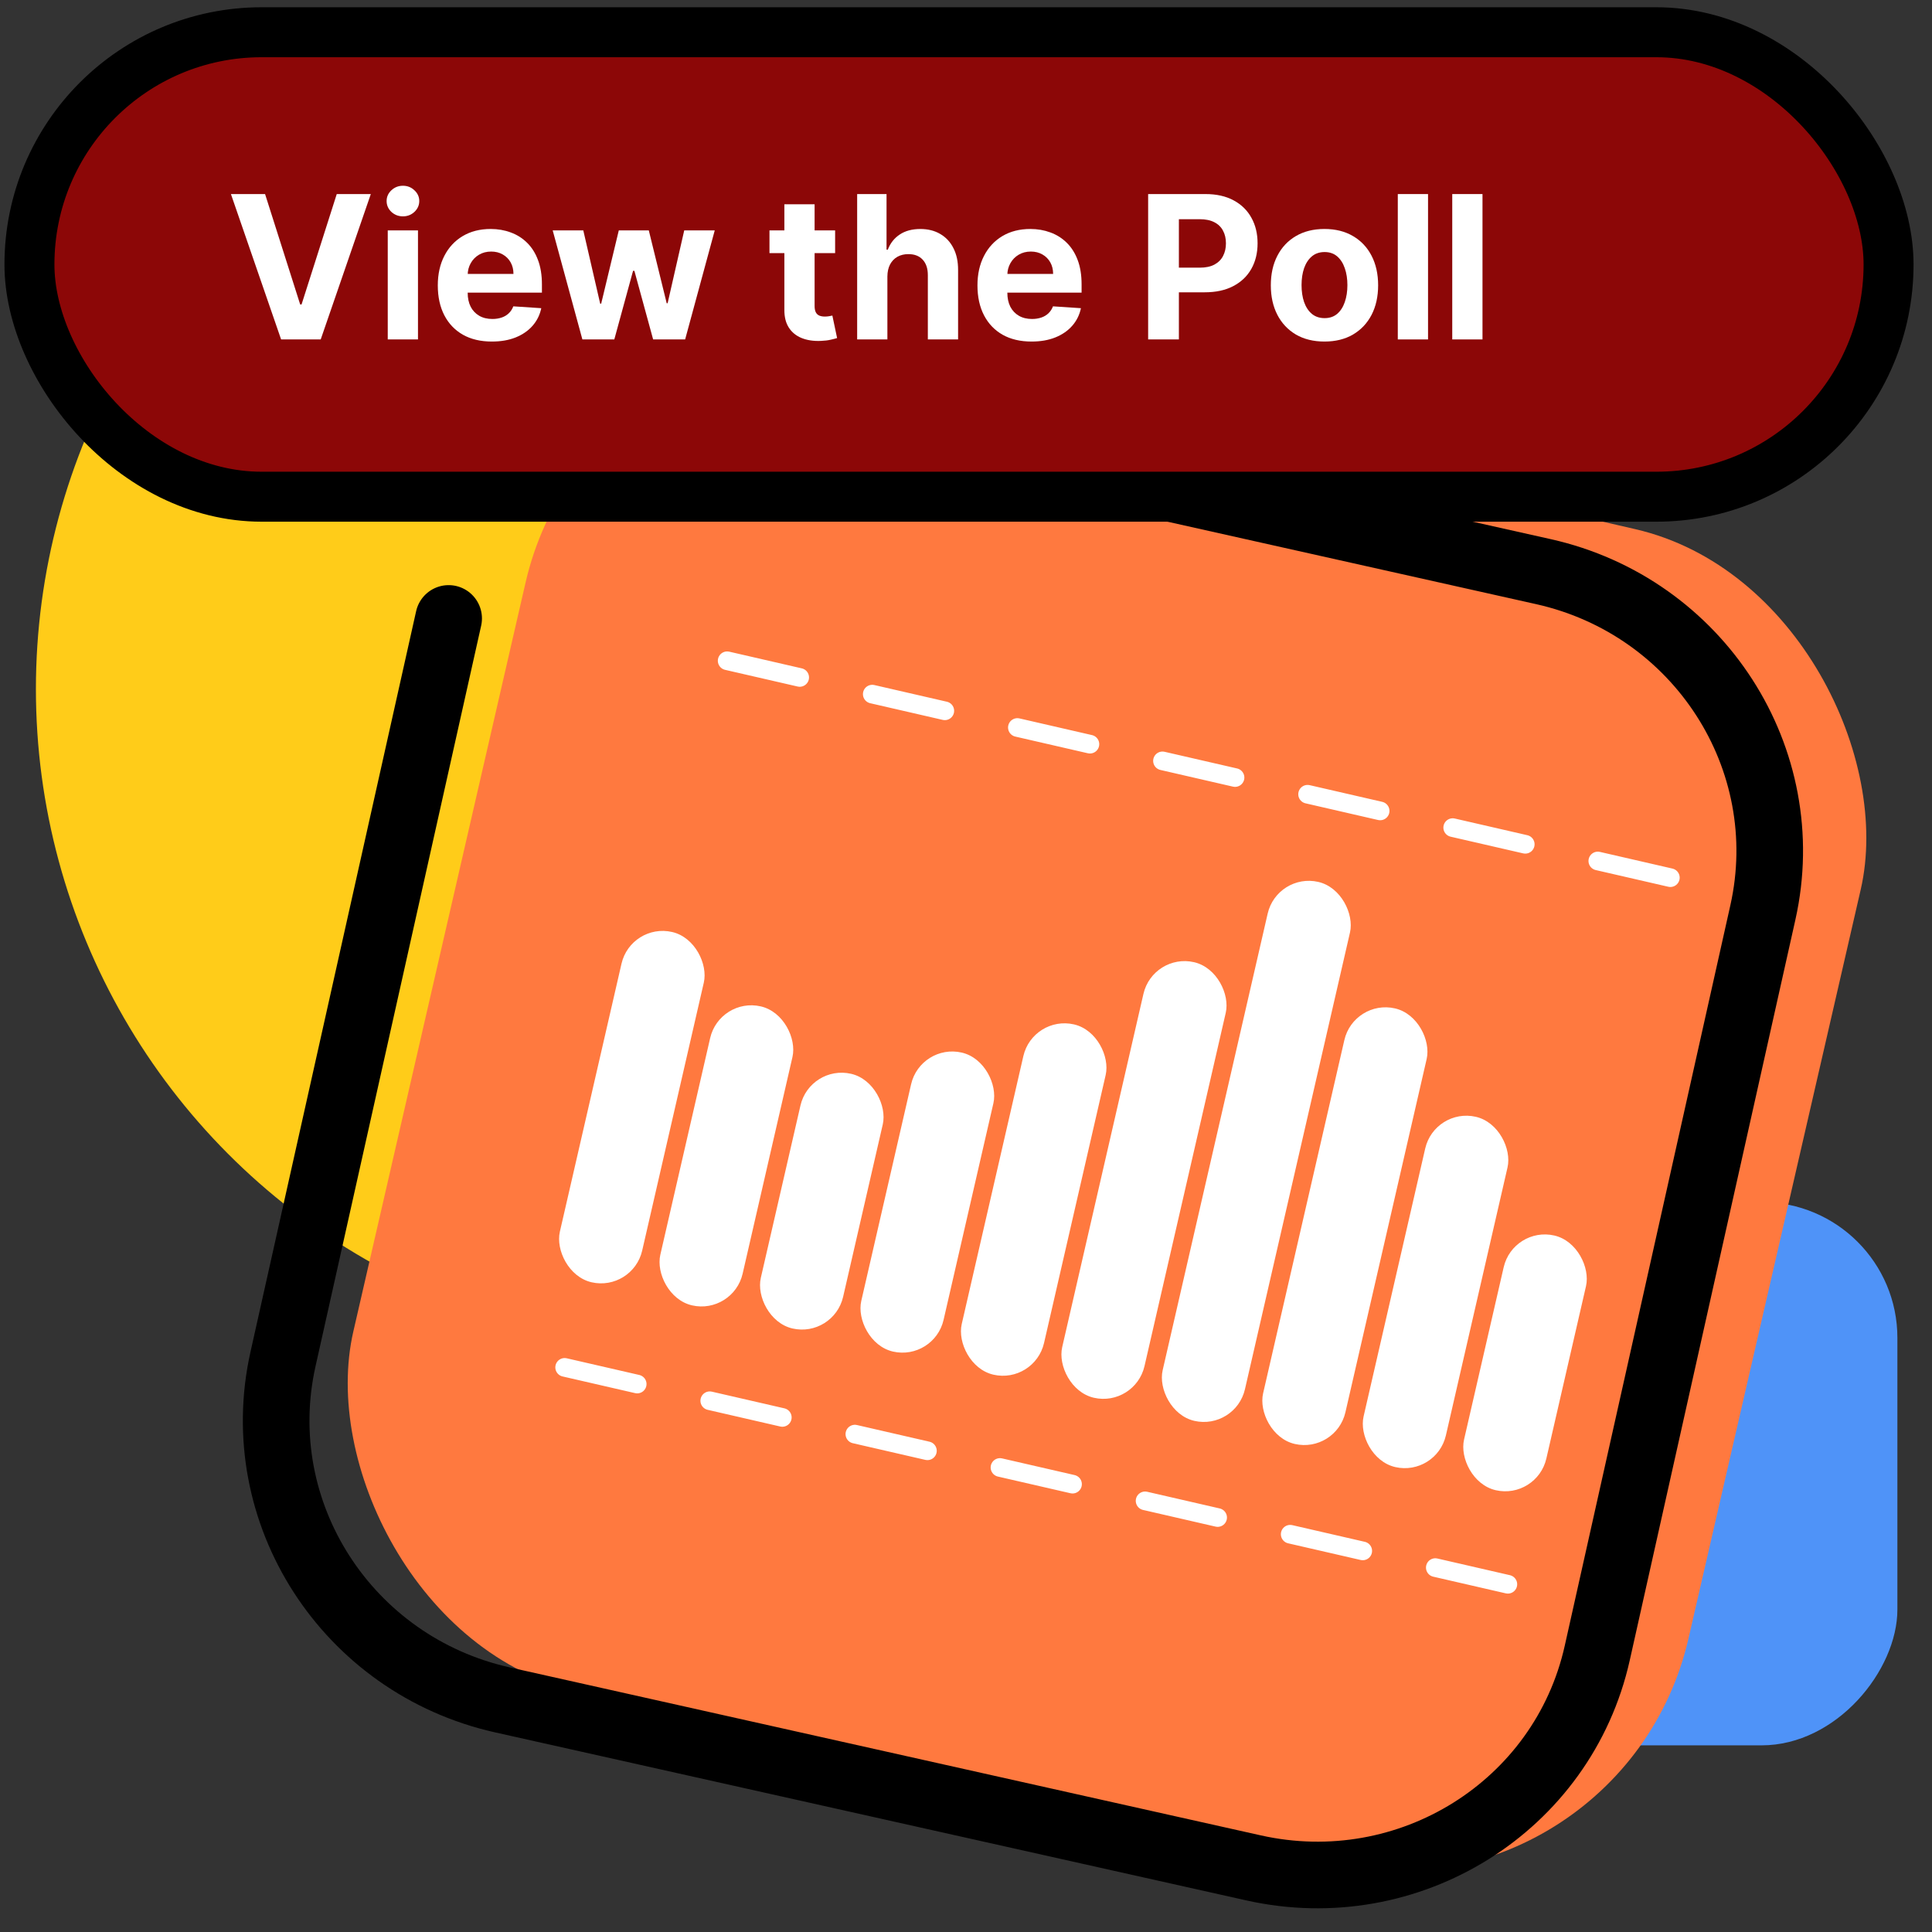
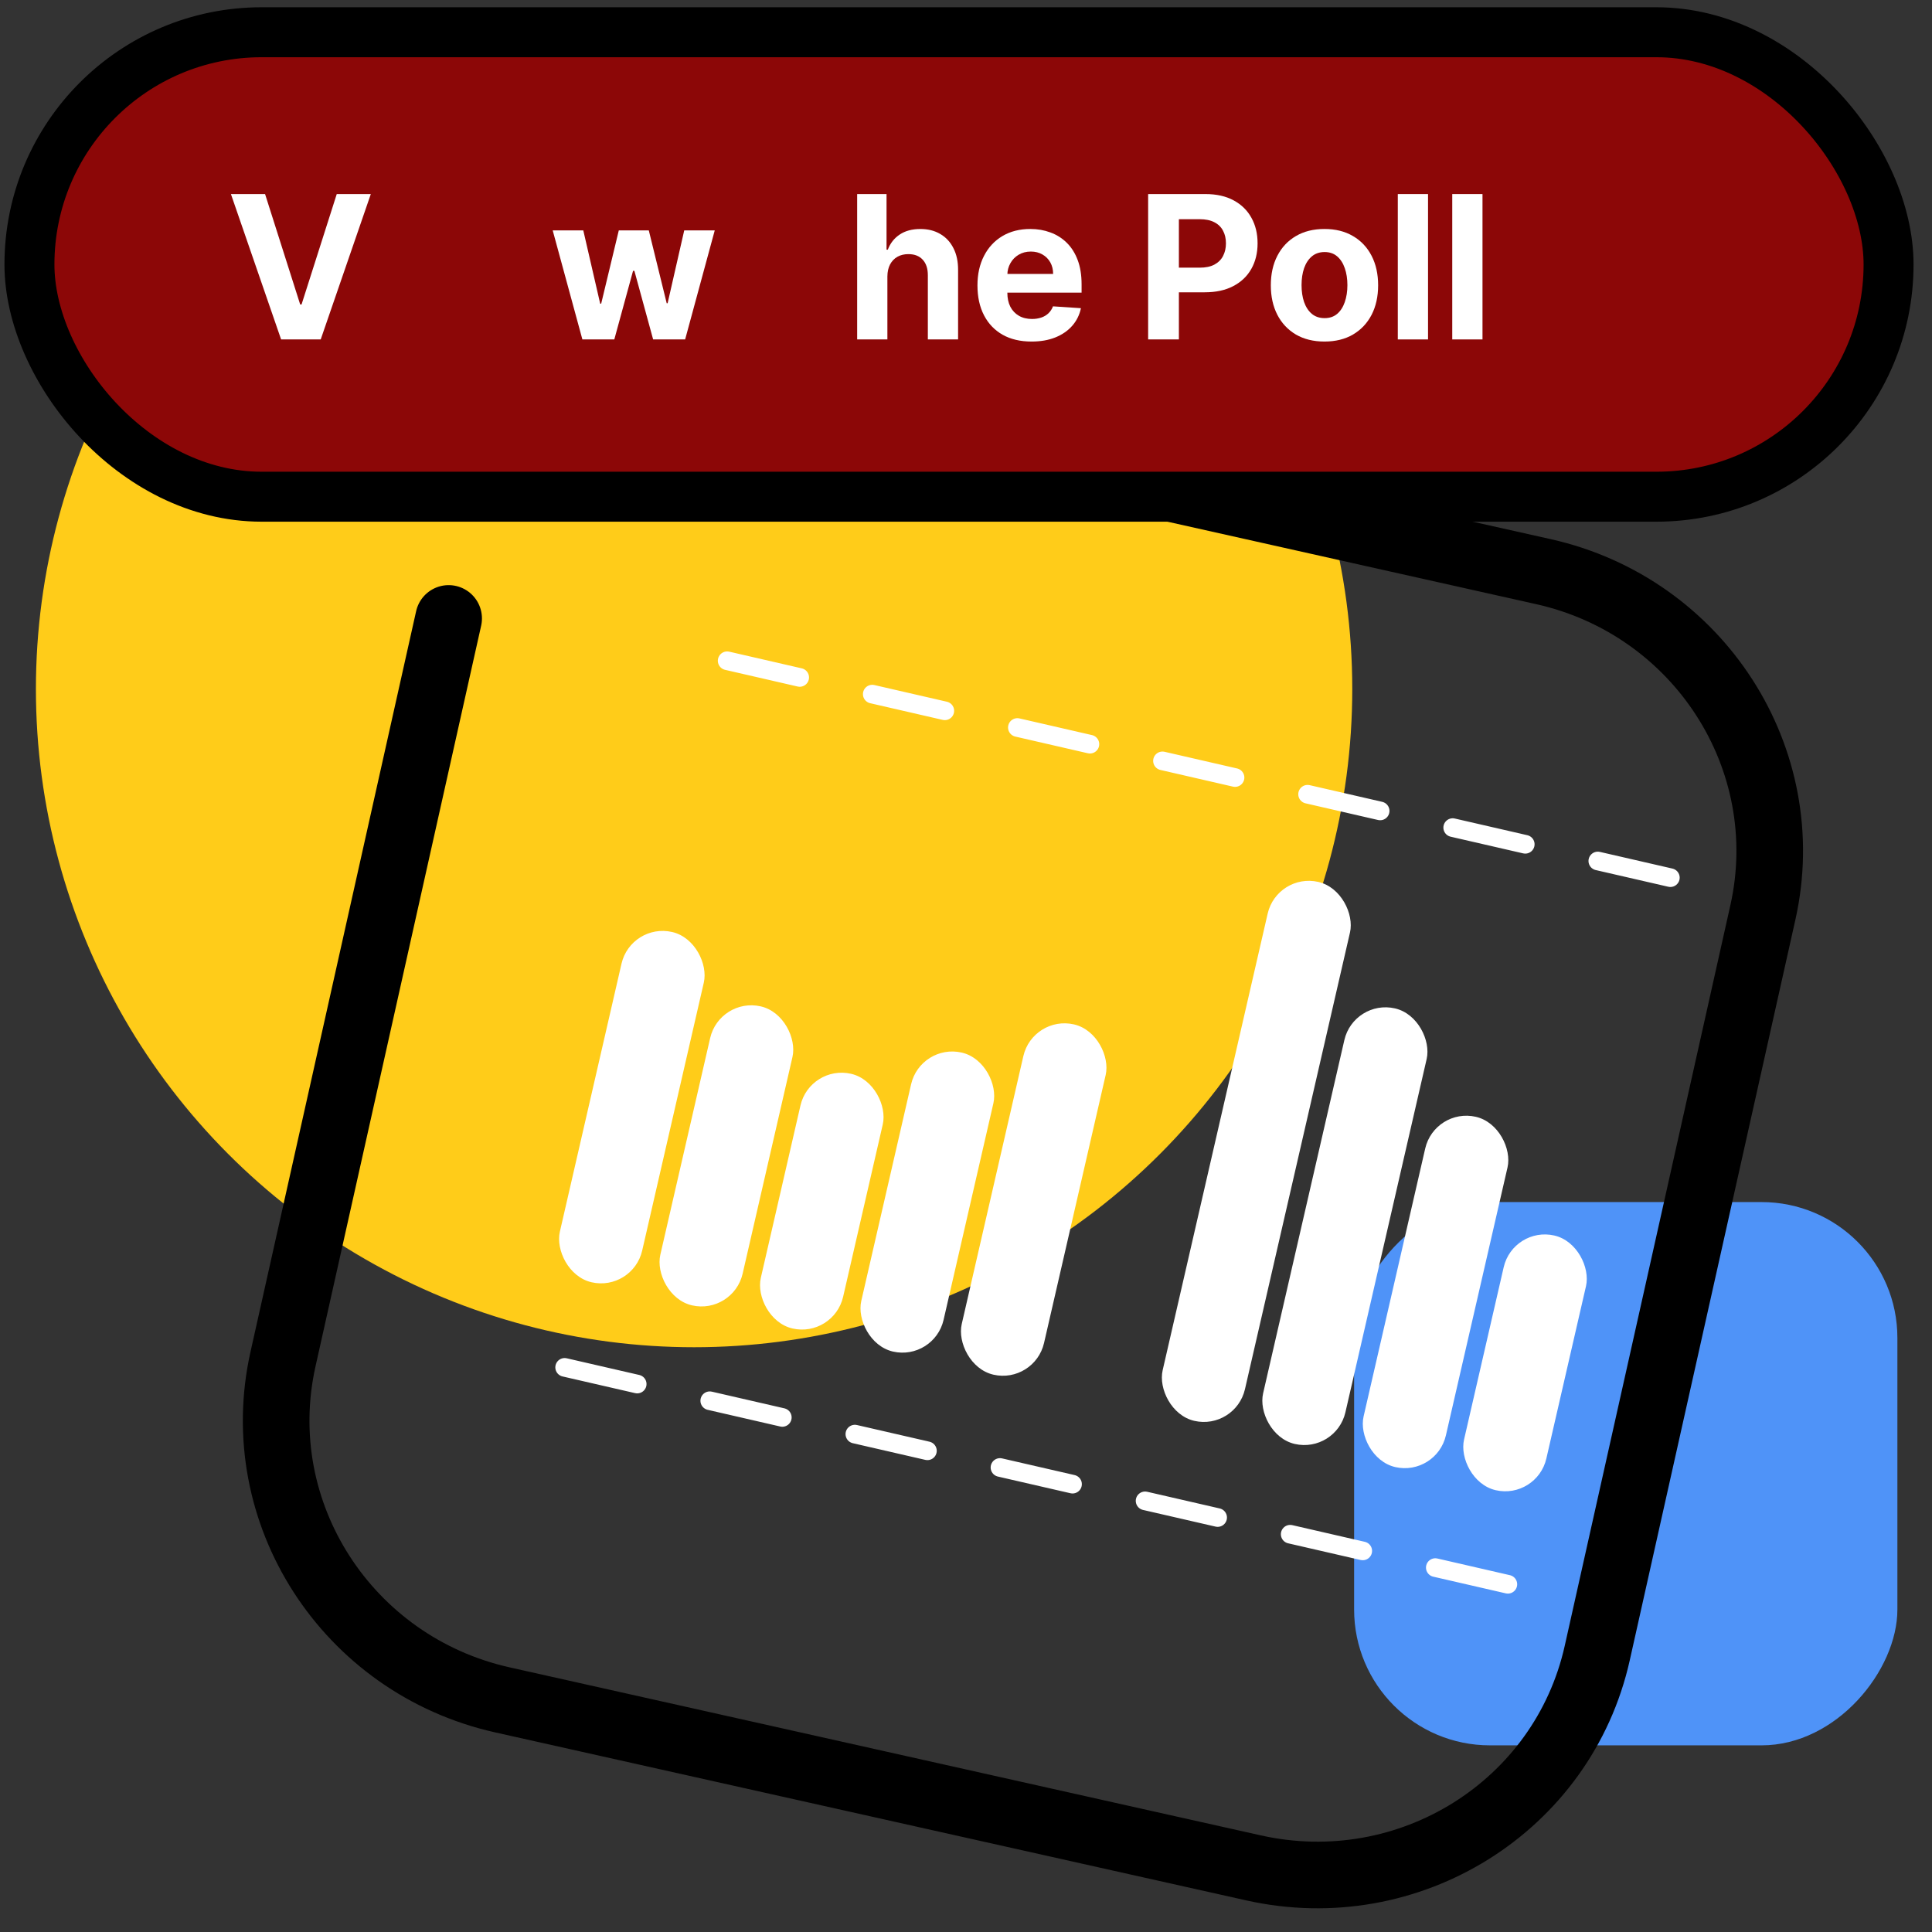
<svg xmlns="http://www.w3.org/2000/svg" width="116" height="116" viewBox="0 0 116 116" fill="none">
  <rect x="0" y="0" width="116" height="116" fill="#333333" stroke="none" />
  <circle cx="39.518" cy="39.518" r="39.518" transform="matrix(-1 0 0 1 81.192 1.854)" fill="#FFCC19" />
  <rect width="32.619" height="32.619" rx="8.155" transform="matrix(-1 0 0 1 113.922 72.174)" fill="#4F93F8" />
-   <rect x="35.603" y="17.379" width="82.256" height="82.256" rx="18.056" transform="rotate(12.951 35.603 17.379)" fill="#FF793F" />
  <rect x="37.884" y="55.39" width="5.071" height="21.58" rx="2.535" transform="rotate(12.951 37.884 55.39)" fill="white" />
  <rect x="62.012" y="60.938" width="5.071" height="21.58" rx="2.535" transform="rotate(12.951 62.012 60.938)" fill="white" />
  <rect x="48.629" y="63.904" width="5.071" height="15.691" rx="2.535" transform="rotate(12.951 48.629 63.904)" fill="white" />
  <rect x="76.681" y="52.383" width="5.071" height="33.204" rx="2.535" transform="rotate(12.951 76.681 52.383)" fill="white" />
  <rect x="86.14" y="66.486" width="5.071" height="21.58" rx="2.535" transform="rotate(12.951 86.14 66.486)" fill="white" />
  <rect x="43.207" y="59.856" width="5.071" height="18.42" rx="2.535" transform="rotate(12.951 43.207 59.856)" fill="white" />
-   <rect x="69.222" y="57.203" width="5.071" height="26.835" rx="2.535" transform="rotate(12.951 69.222 57.203)" fill="white" />
  <rect x="55.272" y="62.63" width="5.071" height="18.42" rx="2.535" transform="rotate(12.951 55.272 62.63)" fill="white" />
  <rect x="81.285" y="59.977" width="5.071" height="26.835" rx="2.535" transform="rotate(12.951 81.285 59.977)" fill="white" />
  <rect x="90.852" y="73.614" width="5.071" height="15.691" rx="2.535" transform="rotate(12.951 90.852 73.614)" fill="white" />
  <line x1="90.534" y1="95.122" x2="32.395" y2="81.752" stroke="white" stroke-width="1.119" stroke-linecap="round" stroke-dasharray="4.47 4.47" />
  <line x1="100.291" y1="52.696" x2="42.152" y2="39.326" stroke="white" stroke-width="1.119" stroke-linecap="round" stroke-dasharray="4.47 4.47" />
  <path d="M26.937 37.132L16.991 81.606C14.931 90.816 20.831 99.976 30.169 102.064L75.262 112.15C84.6 114.238 93.84 108.465 95.9 99.255L105.847 54.781C107.907 45.57 102.007 36.411 92.668 34.322L47.576 24.237" stroke="black" stroke-width="4" stroke-linecap="round" />
  <rect x="1.768" y="1.936" width="111.624" height="27.887" rx="13.943" fill="#8C0707" stroke="black" stroke-width="3" />
  <path d="M89.011 11.652V20.38H87.195V11.652H89.011Z" fill="white" />
  <path d="M85.741 11.652V20.38H83.926V11.652H85.741Z" fill="white" />
  <path d="M79.523 20.507C78.861 20.507 78.289 20.366 77.806 20.085C77.326 19.801 76.955 19.406 76.694 18.901C76.432 18.392 76.302 17.802 76.302 17.132C76.302 16.456 76.432 15.865 76.694 15.359C76.955 14.851 77.326 14.456 77.806 14.175C78.289 13.891 78.861 13.748 79.523 13.748C80.185 13.748 80.756 13.891 81.236 14.175C81.719 14.456 82.091 14.851 82.353 15.359C82.614 15.865 82.745 16.456 82.745 17.132C82.745 17.802 82.614 18.392 82.353 18.901C82.091 19.406 81.719 19.801 81.236 20.085C80.756 20.366 80.185 20.507 79.523 20.507ZM79.532 19.101C79.833 19.101 80.084 19.016 80.286 18.845C80.488 18.672 80.64 18.436 80.742 18.138C80.847 17.839 80.9 17.5 80.9 17.119C80.9 16.739 80.847 16.399 80.742 16.101C80.64 15.803 80.488 15.567 80.286 15.393C80.084 15.22 79.833 15.133 79.532 15.133C79.228 15.133 78.972 15.22 78.765 15.393C78.56 15.567 78.406 15.803 78.3 16.101C78.198 16.399 78.147 16.739 78.147 17.119C78.147 17.5 78.198 17.839 78.3 18.138C78.406 18.436 78.56 18.672 78.765 18.845C78.972 19.016 79.228 19.101 79.532 19.101Z" fill="white" />
  <path d="M68.936 20.38V11.652H72.38C73.042 11.652 73.606 11.779 74.072 12.032C74.537 12.282 74.892 12.63 75.137 13.076C75.384 13.519 75.507 14.03 75.507 14.61C75.507 15.189 75.382 15.701 75.132 16.144C74.882 16.587 74.52 16.932 74.046 17.179C73.574 17.427 73.003 17.55 72.333 17.55H70.138V16.071H72.034C72.39 16.071 72.682 16.01 72.912 15.888C73.145 15.763 73.319 15.591 73.432 15.373C73.549 15.151 73.607 14.897 73.607 14.61C73.607 14.32 73.549 14.067 73.432 13.851C73.319 13.633 73.145 13.463 72.912 13.344C72.679 13.222 72.384 13.161 72.026 13.161H70.782V20.38H68.936Z" fill="white" />
  <path d="M61.936 20.507C61.262 20.507 60.683 20.371 60.197 20.098C59.714 19.822 59.342 19.433 59.081 18.93C58.819 18.425 58.688 17.827 58.688 17.136C58.688 16.463 58.819 15.872 59.081 15.364C59.342 14.855 59.71 14.459 60.184 14.175C60.661 13.891 61.221 13.748 61.863 13.748C62.295 13.748 62.697 13.818 63.069 13.957C63.444 14.094 63.771 14.3 64.049 14.575C64.331 14.851 64.549 15.197 64.706 15.615C64.862 16.03 64.94 16.516 64.94 17.072V17.571H59.413V16.446H63.231C63.231 16.185 63.174 15.953 63.061 15.751C62.947 15.55 62.789 15.392 62.588 15.278C62.389 15.162 62.157 15.104 61.893 15.104C61.617 15.104 61.373 15.168 61.16 15.295C60.95 15.42 60.785 15.589 60.666 15.803C60.546 16.013 60.485 16.247 60.483 16.506V17.575C60.483 17.899 60.542 18.179 60.661 18.415C60.784 18.651 60.956 18.832 61.177 18.96C61.399 19.088 61.661 19.152 61.965 19.152C62.167 19.152 62.352 19.123 62.519 19.067C62.687 19.01 62.831 18.925 62.95 18.811C63.069 18.697 63.16 18.558 63.223 18.393L64.901 18.504C64.816 18.908 64.642 19.26 64.377 19.561C64.116 19.859 63.778 20.092 63.363 20.26C62.951 20.425 62.475 20.507 61.936 20.507Z" fill="white" />
  <path d="M53.28 16.596V20.38H51.465V11.652H53.229V14.989H53.306C53.453 14.603 53.692 14.3 54.022 14.081C54.351 13.86 54.765 13.749 55.262 13.749C55.716 13.749 56.113 13.848 56.451 14.047C56.792 14.243 57.056 14.526 57.243 14.895C57.434 15.262 57.527 15.701 57.525 16.212V20.38H55.709V16.536C55.712 16.133 55.61 15.819 55.402 15.594C55.198 15.37 54.911 15.258 54.541 15.258C54.294 15.258 54.076 15.31 53.885 15.415C53.698 15.52 53.55 15.674 53.442 15.875C53.337 16.074 53.283 16.314 53.28 16.596Z" fill="white" />
-   <path d="M50.142 13.834V15.197H46.2V13.834H50.142ZM47.095 12.266H48.91V18.368C48.91 18.535 48.936 18.666 48.987 18.76C49.038 18.851 49.109 18.915 49.2 18.952C49.294 18.989 49.402 19.007 49.524 19.007C49.609 19.007 49.694 19 49.78 18.986C49.865 18.969 49.93 18.956 49.976 18.947L50.261 20.298C50.17 20.327 50.042 20.359 49.878 20.396C49.713 20.436 49.513 20.46 49.277 20.469C48.839 20.486 48.456 20.428 48.126 20.294C47.8 20.16 47.545 19.953 47.364 19.672C47.182 19.391 47.092 19.035 47.095 18.607V12.266Z" fill="white" />
  <path d="M34.967 20.379L33.185 13.834H35.022L36.036 18.232H36.096L37.153 13.834H38.955L40.029 18.206H40.085L41.082 13.834H42.914L41.137 20.379H39.215L38.09 16.263H38.009L36.884 20.379H34.967Z" fill="white" />
-   <path d="M29.533 20.507C28.86 20.507 28.28 20.371 27.795 20.098C27.312 19.822 26.939 19.433 26.678 18.93C26.417 18.425 26.286 17.827 26.286 17.136C26.286 16.463 26.417 15.872 26.678 15.364C26.939 14.855 27.307 14.459 27.782 14.175C28.259 13.891 28.819 13.748 29.461 13.748C29.893 13.748 30.295 13.818 30.667 13.957C31.042 14.094 31.369 14.3 31.647 14.575C31.928 14.851 32.147 15.197 32.303 15.615C32.459 16.03 32.538 16.516 32.538 17.072V17.571H27.011V16.446H30.829C30.829 16.185 30.772 15.953 30.658 15.751C30.545 15.55 30.387 15.392 30.185 15.278C29.986 15.162 29.755 15.104 29.491 15.104C29.215 15.104 28.971 15.168 28.758 15.295C28.547 15.42 28.383 15.589 28.263 15.803C28.144 16.013 28.083 16.247 28.08 16.506V17.575C28.08 17.899 28.14 18.179 28.259 18.415C28.381 18.651 28.553 18.832 28.775 18.96C28.996 19.088 29.259 19.152 29.563 19.152C29.765 19.152 29.95 19.123 30.117 19.067C30.285 19.01 30.428 18.925 30.547 18.811C30.667 18.697 30.758 18.558 30.82 18.393L32.499 18.504C32.414 18.908 32.239 19.26 31.975 19.561C31.714 19.859 31.376 20.092 30.961 20.26C30.549 20.425 30.073 20.507 29.533 20.507Z" fill="white" />
-   <path d="M23.281 20.379V13.834H25.096V20.379H23.281ZM24.193 12.99C23.923 12.99 23.692 12.9 23.498 12.722C23.308 12.54 23.213 12.322 23.213 12.069C23.213 11.819 23.308 11.605 23.498 11.426C23.692 11.244 23.923 11.153 24.193 11.153C24.463 11.153 24.693 11.244 24.883 11.426C25.076 11.605 25.173 11.819 25.173 12.069C25.173 12.322 25.076 12.54 24.883 12.722C24.693 12.9 24.463 12.99 24.193 12.99Z" fill="white" />
  <path d="M15.915 11.652L18.024 18.283H18.105L20.219 11.652H22.264L19.256 20.38H16.878L13.865 11.652H15.915Z" fill="white" />
</svg>